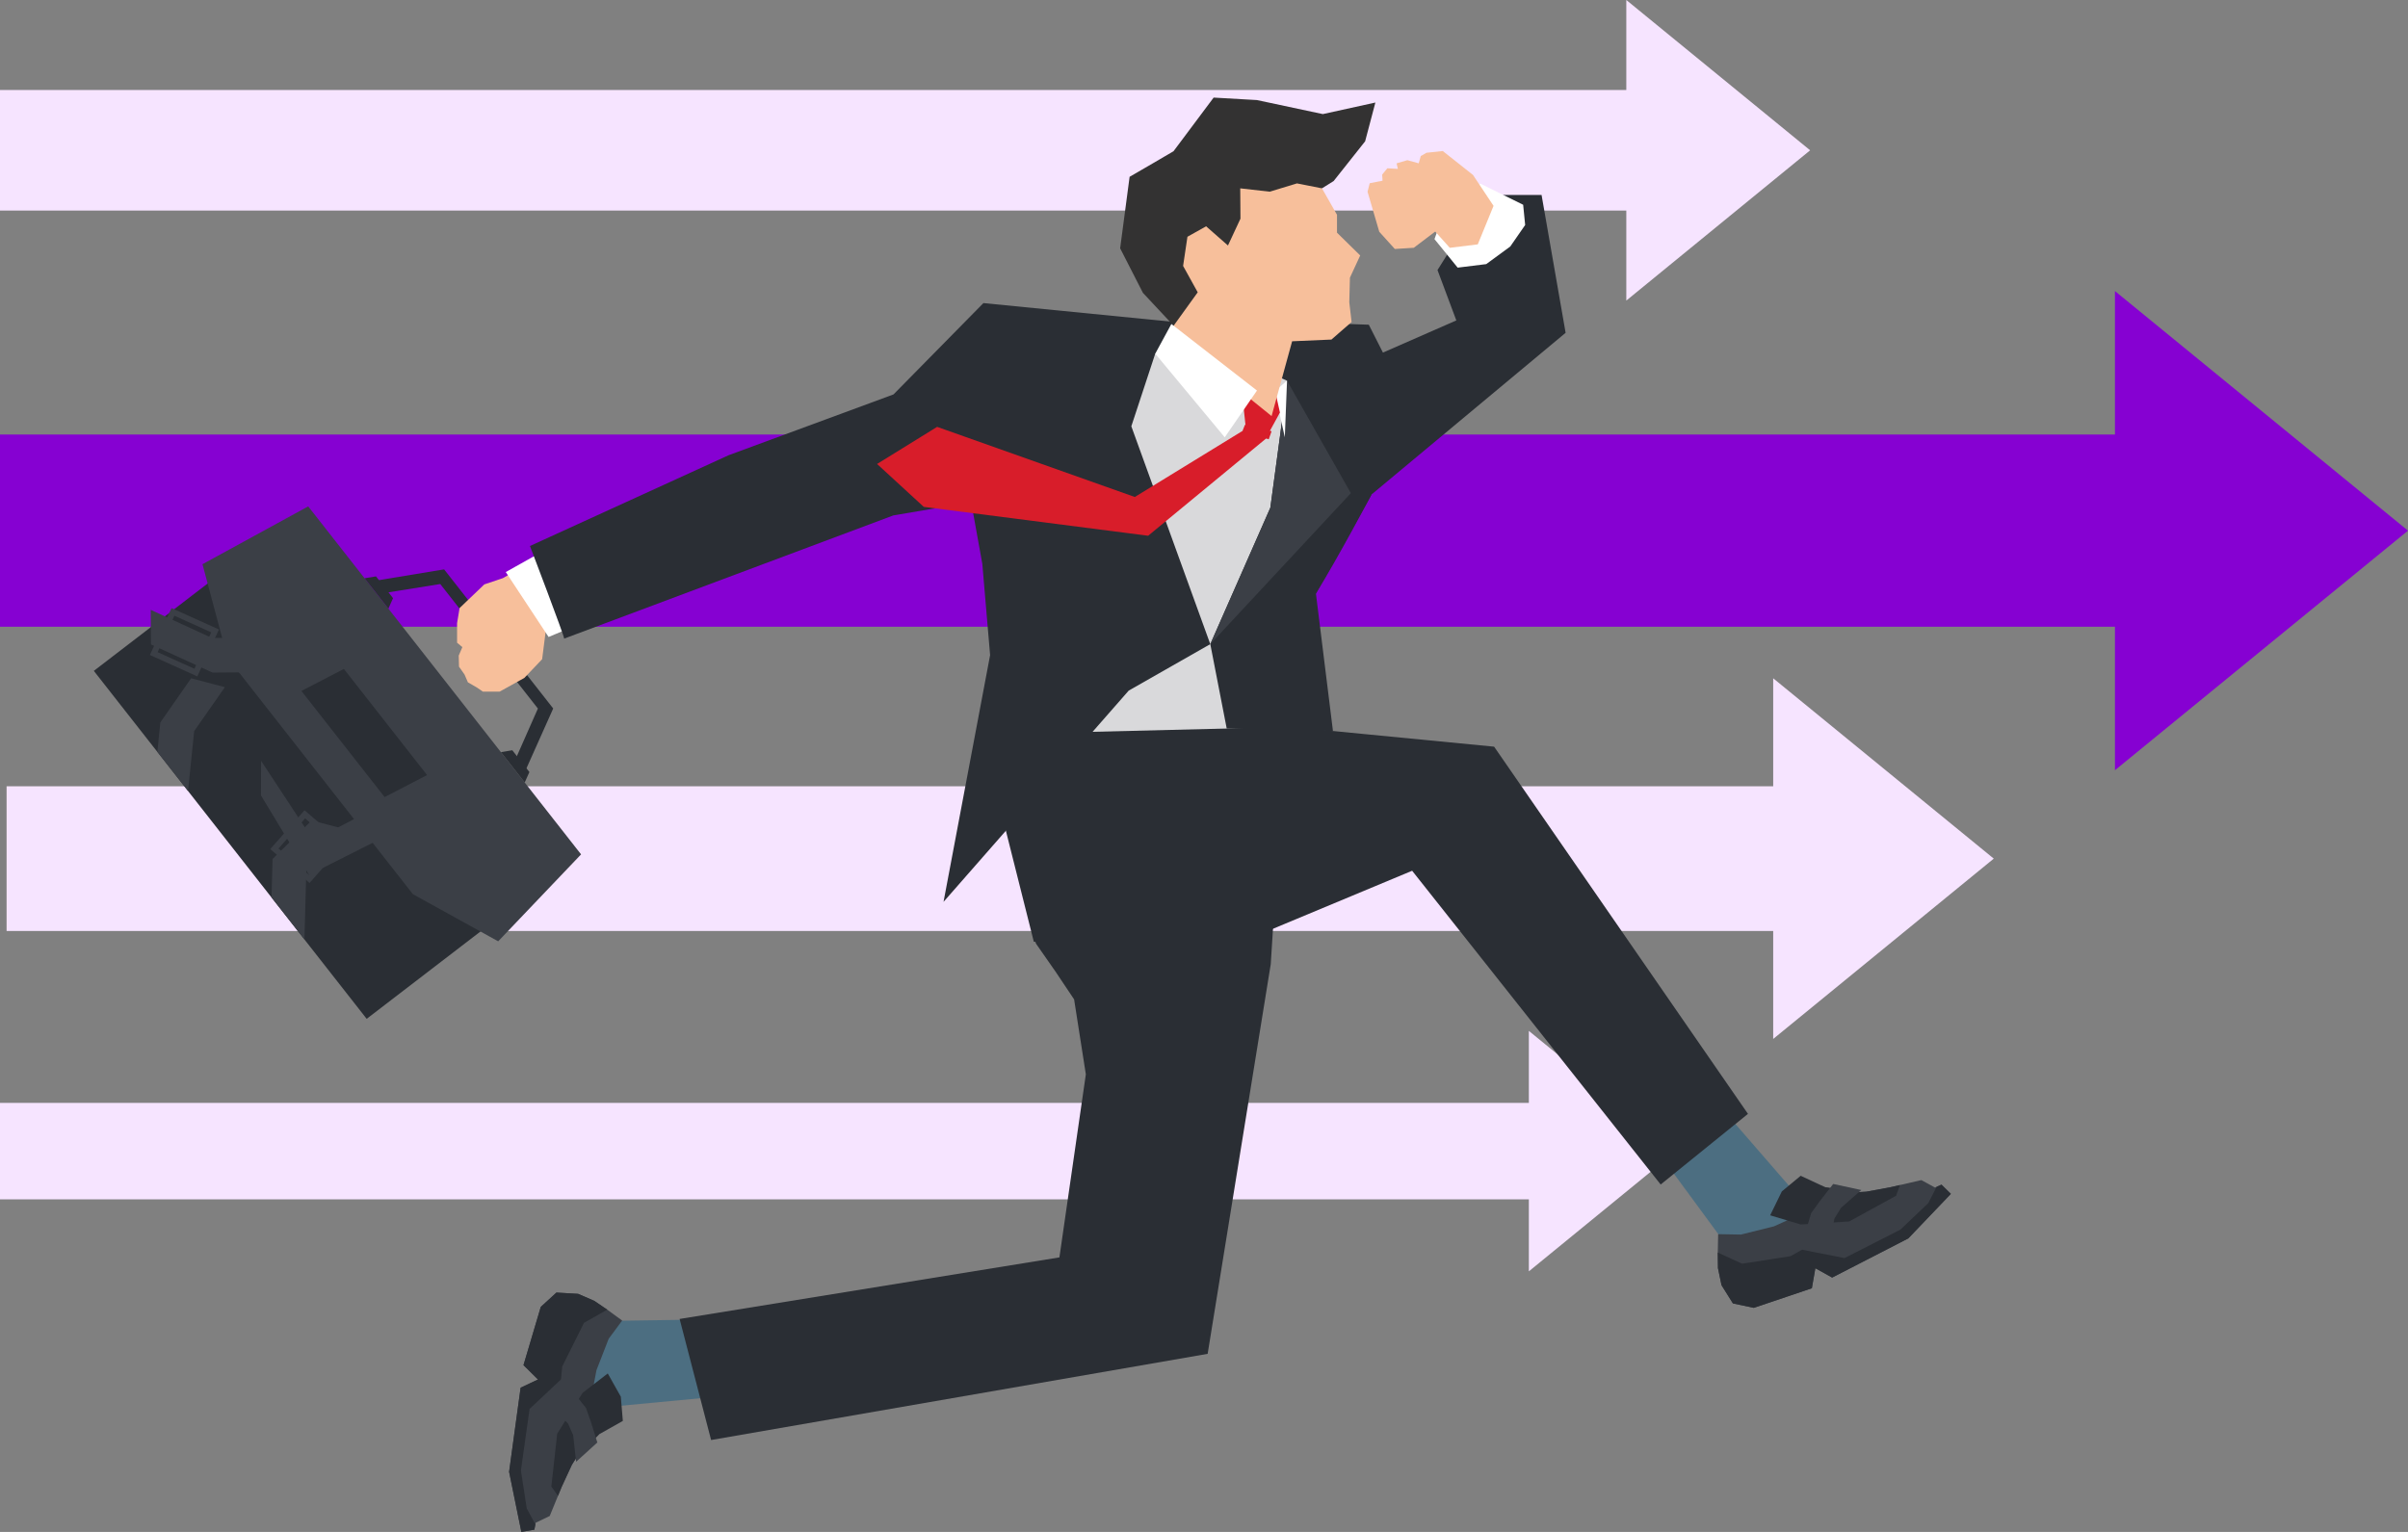
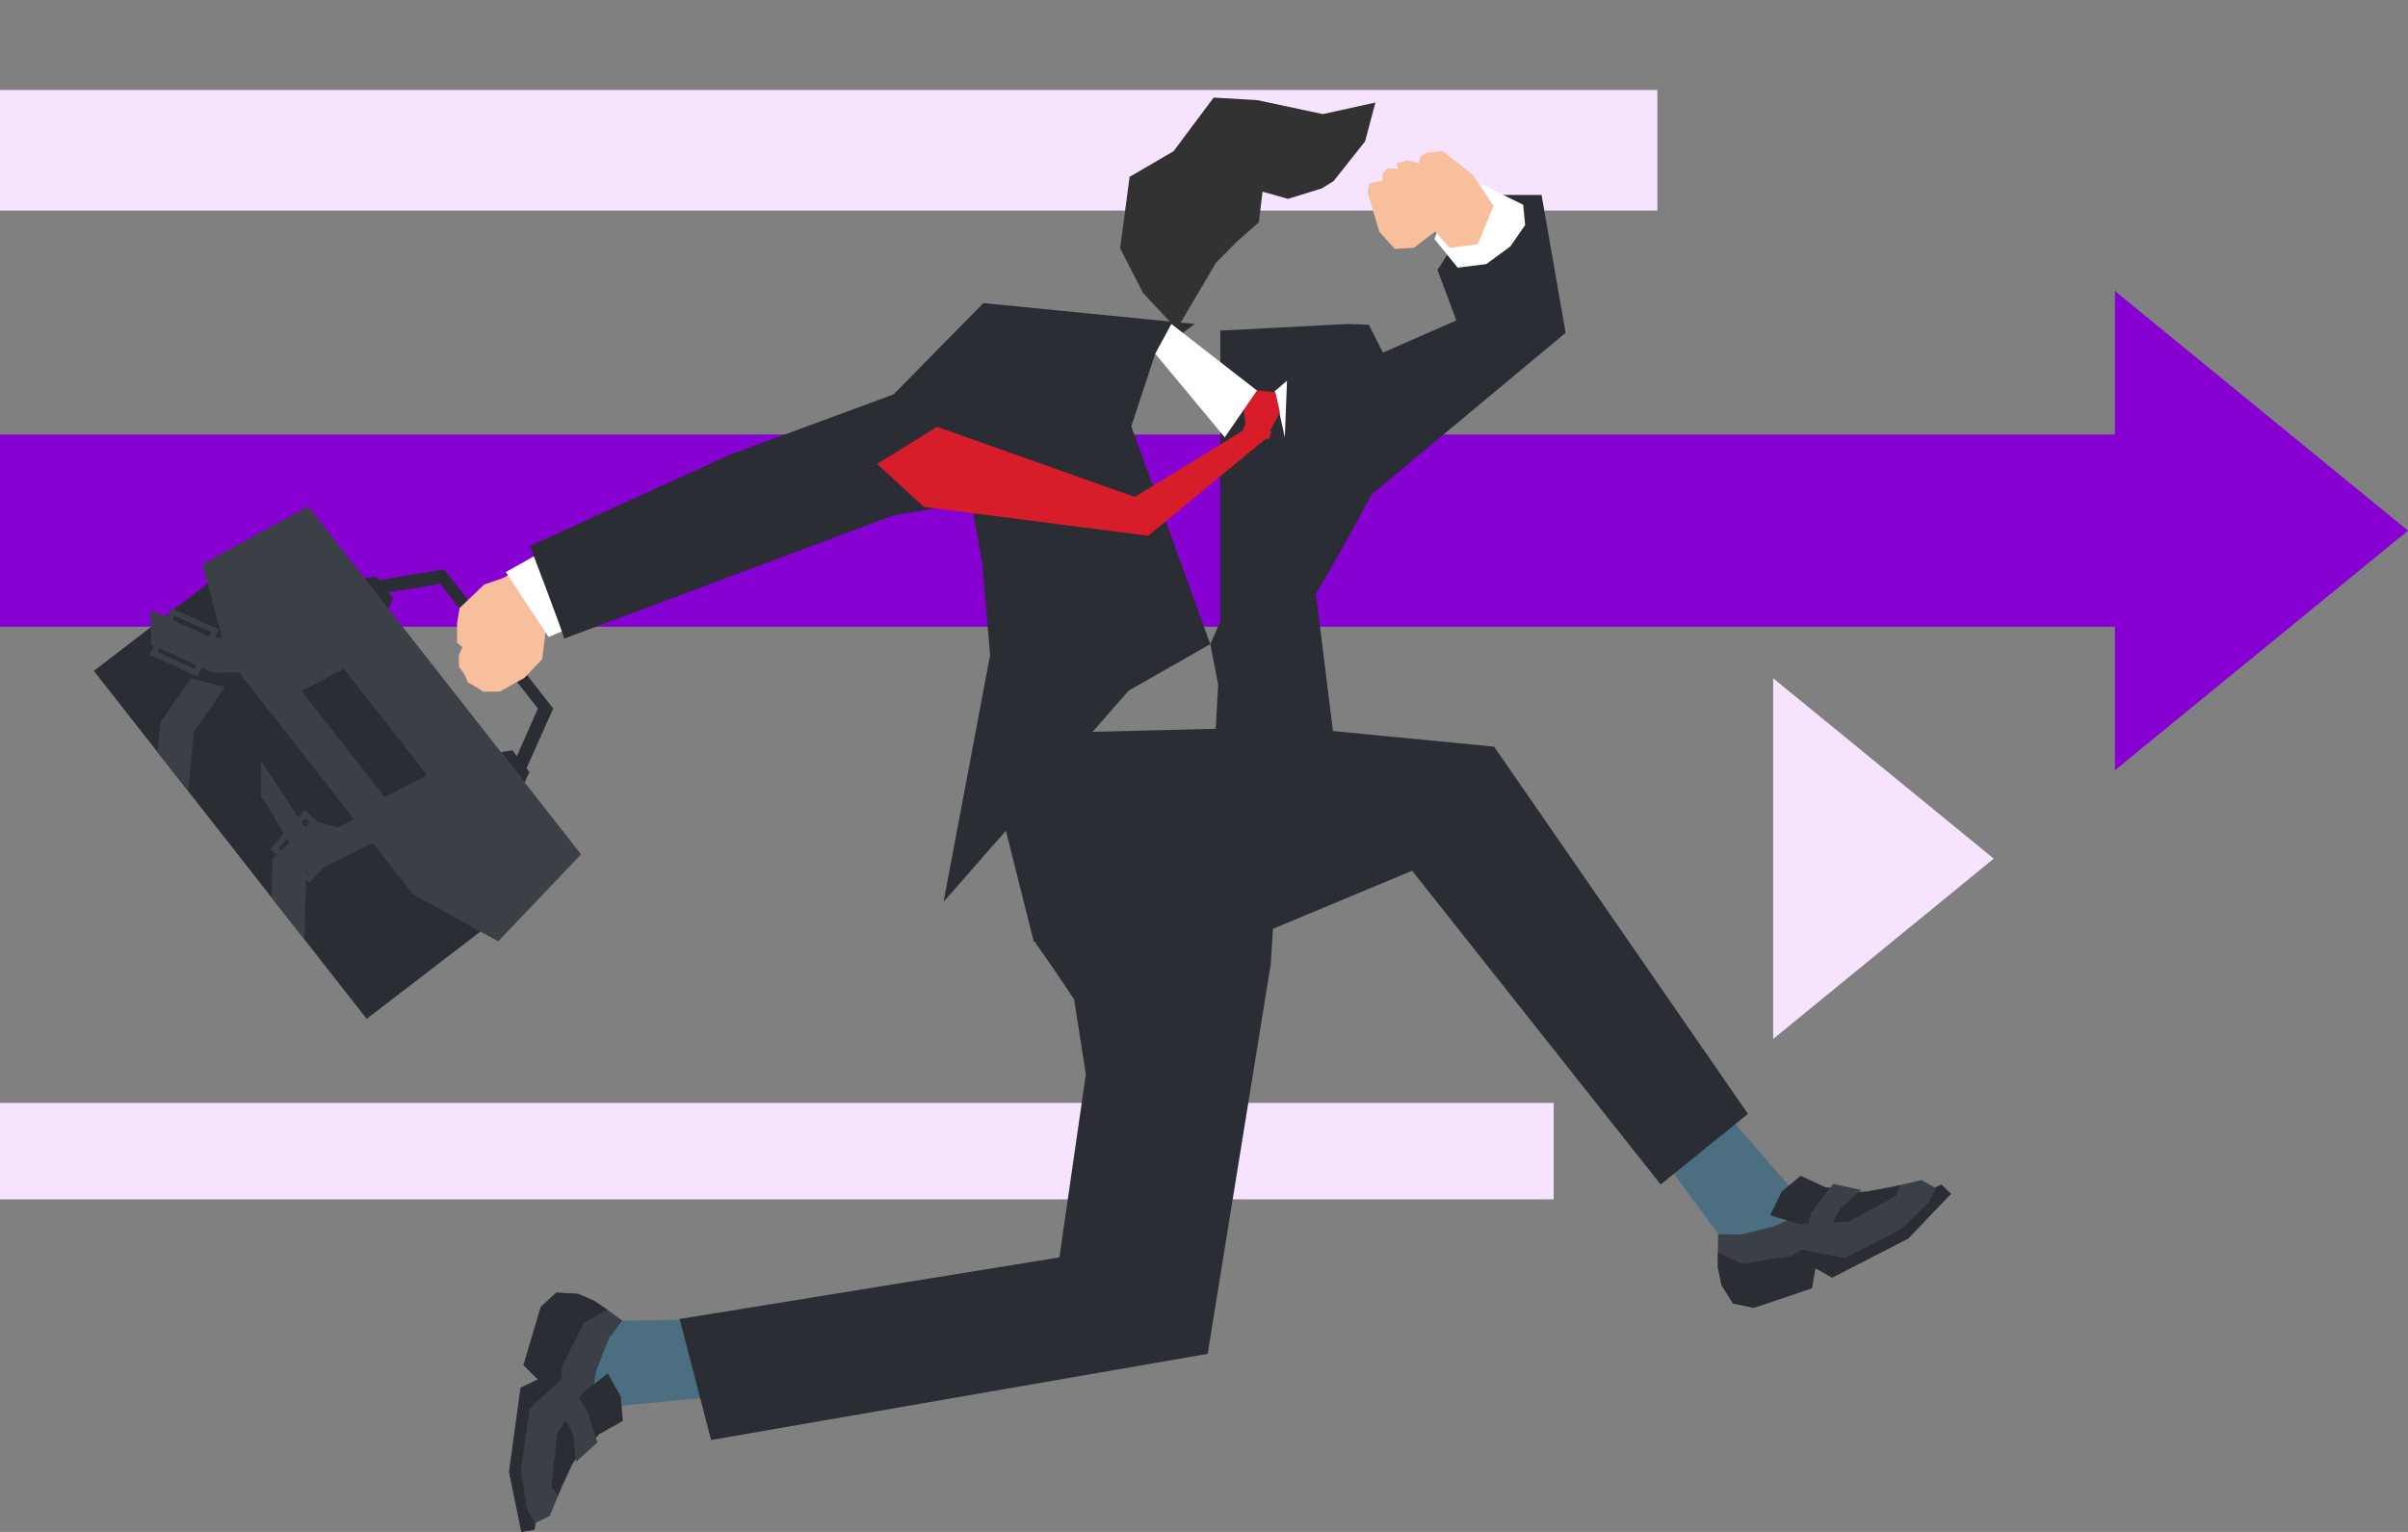
<svg xmlns="http://www.w3.org/2000/svg" width="220" height="140" viewBox="0 0 220 140" fill="none">
  <rect x="0" y="0" width="220" height="140" fill="#808080" stroke="none" />
  <g clip-path="url(#clip0_11_7)">
    <path d="M197.751 39.711H0V57.276H197.751V39.711Z" fill="#8601D2" />
    <path d="M193.226 70.389L220 48.496L193.226 26.6V70.389Z" fill="#8601D2" />
    <path d="M141.95 100.792H0V109.607H141.95V100.792Z" fill="#F6E4FF" />
-     <path d="M139.679 116.187L153.116 105.2L139.679 94.212V116.187Z" fill="#F6E4FF" />
-     <path d="M165.406 71.857H0.602V85.081H165.406V71.857Z" fill="#F6E4FF" />
    <path d="M162.002 94.949L182.155 78.469L162.002 61.987V94.949Z" fill="#F6E4FF" />
    <path d="M151.422 8.225H0V19.243H151.422V8.225Z" fill="#F6E4FF" />
-     <path d="M148.583 27.469L165.378 13.736L148.583 0V27.469Z" fill="#F6E4FF" />
+     <path d="M148.583 27.469L148.583 0V27.469Z" fill="#F6E4FF" />
    <path d="M125.305 45.191C125.305 45.191 122.326 50.839 120.227 54.239C117.99 57.86 122.457 72.258 122.457 72.258L110.88 70.025L111.49 59.066V30.212L123.148 29.609L125.057 29.674L126.348 32.223L133.053 29.283L131.333 24.68L132.609 22.649L137.34 17.816H140.841L143.038 30.415L125.305 45.191Z" fill="#2A2E34" />
    <path d="M139.159 18.713L135.26 16.788L131.943 19.381L131.057 21.853L133.175 24.459L135.784 24.137L137.981 22.527L139.342 20.562L139.159 18.713Z" fill="white" />
    <path d="M136.454 18.813L134.577 15.989L131.816 13.803L130.329 13.96L129.804 14.261L129.617 14.925L128.581 14.64L127.598 14.927L127.711 15.434L126.751 15.379L126.277 15.959L126.312 16.515L125.139 16.745L124.942 17.524L126.013 21.181L127.433 22.753L129.167 22.645L131.123 21.162L132.456 22.647L135.012 22.333L136.454 18.813Z" fill="#F7BF9B" />
-     <path d="M89.177 74.408L92.373 60.122L92.21 30.413L108.441 30.713L117.585 34.792L123.963 43.683L116.771 56.05L116.06 70.025L89.177 74.408Z" fill="#D9D9DB" />
    <path d="M64.763 120.582L55.229 120.721L52.951 128.827L65.714 127.62L64.763 120.582Z" fill="#4C6E81" />
    <path d="M47.632 140L46.512 134.507L47.565 126.82L49.154 126.071L47.827 124.76L49.406 119.436L50.836 118.127L52.816 118.243L54.29 118.882L55.464 119.678L55.478 119.687L56.842 120.684L55.611 122.347L54.492 125.226L54.252 126.501L53.879 128.49L54.731 131.081L52.689 133.164L52.248 133.868L51.321 135.871L50.979 136.702L50.224 138.544L48.943 139.163L48.913 139.316L48.822 139.794L47.632 140Z" fill="#3B3F46" />
    <path d="M50.979 136.702L50.373 135.855L50.906 131.028L53.227 127.292L54.252 126.502L55.527 125.519L56.719 127.641L56.904 129.856L54.731 131.081L52.689 133.164L52.248 133.868L51.321 135.871L50.979 136.702Z" fill="#2A2E34" />
    <path d="M47.632 140L46.512 134.507L47.565 126.82L49.154 126.071L47.827 124.76L49.406 119.436L50.836 118.127L52.816 118.243L54.29 118.882L55.464 119.678L55.478 119.687L53.354 120.894L51.368 124.878L51.253 126.063L48.383 128.76L47.591 134.389L48.125 137.854L48.913 139.316L48.822 139.794L47.632 140Z" fill="#2A2E34" />
    <path d="M54.574 131.828L53.988 129.949L53.537 128.669L52.431 127.29L51.056 129.218L51.904 130.108L52.365 131.156L52.635 133.589L54.574 131.828Z" fill="#3B3F46" />
    <path d="M92.826 78.443L94.645 86.23L96.428 88.785L98.133 91.332L99.205 98.182L96.79 114.911L62.092 120.538L64.968 131.602L110.334 123.726L116.099 88.111L117.353 68.194L94.933 77.319L92.826 78.443Z" fill="#2A2E34" />
    <path d="M152.327 106.443L157.934 114.072L165.942 111.244L157.591 101.617L152.327 106.443Z" fill="#4C6E81" />
    <path d="M178.235 109.106L174.344 113.178L167.388 116.757L165.855 115.902L165.535 117.732L160.23 119.522L158.324 119.119L157.281 117.453L156.957 115.892L156.939 114.485V114.467L156.975 112.789L159.058 112.826L162.081 112.073L163.271 111.531L165.128 110.686L166.779 108.506L169.675 108.956L170.513 108.907L172.699 108.502L173.583 108.3L175.538 107.848L176.787 108.528L176.932 108.463L177.379 108.262L178.235 109.106Z" fill="#3B3F46" />
    <path d="M173.583 108.3L173.232 109.279L168.94 111.629L164.514 111.904L163.271 111.531L161.726 111.067L162.792 108.88L164.514 107.453L166.779 108.506L169.674 108.956L170.513 108.907L172.699 108.502L173.583 108.3Z" fill="#2A2E34" />
    <path d="M178.235 109.106L174.344 113.178L167.388 116.757L165.855 115.902L165.535 117.732L160.23 119.522L158.324 119.119L157.281 117.453L156.957 115.892L156.939 114.485V114.467L159.158 115.489L163.593 114.799L164.638 114.21L168.521 114.976L173.625 112.374L176.177 109.945L176.932 108.463L177.379 108.263L178.235 109.106Z" fill="#2A2E34" />
    <path d="M167.486 108.202L166.272 109.758L165.474 110.861L164.973 112.551H167.359L167.603 111.35L168.205 110.375L170.056 108.756L167.486 108.202Z" fill="#3B3F46" />
    <path d="M94.45 86.061L108.522 88.125L129.016 79.577L151.723 108.251L159.698 101.796L136.505 68.237L117.925 66.433L89.689 67.13L94.45 86.061Z" fill="#2A2E34" />
    <path d="M25.269 48.494L8.572 61.31L33.5 93.11L50.197 80.293L25.269 48.494Z" fill="#2A2E34" />
    <path d="M17.18 72.29L14.376 68.711L14.65 66.02L17.462 61.987L20.547 62.799L17.74 66.816L17.18 72.29Z" fill="#3B3F46" />
    <path d="M27.814 85.855L24.809 82.02L24.901 78.502L28.48 74.978L31.566 75.792L27.991 79.298L27.814 85.855Z" fill="#3B3F46" />
    <path d="M27.824 74.047L24.694 77.596L28.281 80.694L31.411 77.144L27.824 74.047ZM28.231 79.955L25.445 77.549L27.876 74.792L30.662 77.197L28.231 79.955Z" fill="#3B3F46" />
    <path d="M23.844 72.693L23.854 69.532L28.631 76.796L39.318 71.213L39.306 74.373L28.231 79.955L23.844 72.693Z" fill="#3B3F46" />
    <path d="M13.794 58.894L13.77 55.733L19.369 58.306L24.422 58.269L28.994 58.235L29.018 61.394L24.465 61.429L19.415 61.466L13.794 58.894Z" fill="#3B3F46" />
    <path d="M20.003 57.528L15.671 55.572L13.695 59.858L18.026 61.814L20.003 57.528ZM14.398 59.599L15.933 56.27L19.298 57.789L17.762 61.118L14.398 59.599Z" fill="#3B3F46" />
    <path d="M53.088 78.08L49.094 72.986L32.154 51.374L28.158 46.278L18.499 51.562L20.779 60.104L37.721 81.716L45.515 86.026L53.088 78.08Z" fill="#3B3F46" />
    <path d="M47.938 71.511L45.765 68.738L46.806 68.565L48.367 70.556L47.938 71.511Z" fill="#2A2E34" />
    <path d="M35.483 55.621L33.308 52.848L34.351 52.675L35.91 54.666L35.483 55.621Z" fill="#2A2E34" />
    <path d="M40.222 53.373L49.144 64.754L46.939 69.745L47.811 70.857L50.542 64.748L40.575 52.034L33.918 53.133L34.79 54.245L40.222 53.373Z" fill="#2A2E34" />
    <path d="M35.141 72.844L27.538 63.145L31.417 61.134L39.02 70.833L35.141 72.844Z" fill="#2A2E34" />
    <path d="M47.144 52.15L45.938 52.838L44.248 53.408L41.988 55.57L41.759 56.952V57.755V58.736L42.242 59.139L41.91 59.917L41.936 60.924L42.444 61.651L42.748 62.356L43.612 62.858L44.121 63.209H45.644L47.906 61.954L49.531 60.244L49.841 57.807L51.031 56.173L47.144 52.15Z" fill="#F7BF9B" />
    <path d="M49.742 50.297L46.208 52.28L50.121 58.212L53.474 56.804L49.742 50.297Z" fill="white" />
    <path d="M86.204 82.419L103.12 63.115L110.574 58.866L103.36 38.958L105.545 32.323L109.152 29.609L89.848 27.698L81.632 36.046L66.568 41.602L48.419 49.898C48.419 49.898 51.575 58.168 51.543 58.363L81.618 47.103L88.73 45.896L89.747 51.527L90.458 59.872L86.204 82.419Z" fill="#2A2E34" />
    <path d="M121.782 66.808L112.075 66.578L110.576 58.866L116.062 46.395L116.969 39.664L117.706 33.884L118.092 30.863L125.274 45.252C124.962 45.845 120.225 54.241 120.225 54.241L121.782 66.808Z" fill="#2A2E34" />
-     <path d="M123.417 45.069L110.574 58.866L116.062 46.395L116.969 39.662L117.585 34.792L123.417 45.069Z" fill="#3B3F46" />
    <path d="M116.455 35.757L117.383 39.965L117.585 34.792L116.455 35.757Z" fill="white" />
    <path d="M114.32 35.615L116.53 35.867L116.938 37.702L115.947 39.511L113.813 39.059L113.635 37.4L114.32 35.615Z" fill="#D81D2A" />
    <path d="M113.635 39.31L103.678 45.419L85.618 39.01L80.132 42.402L84.398 46.323L104.897 48.962L115.869 39.913L113.635 39.31Z" fill="#D81D2A" />
    <path d="M113.744 38.817L113.516 39.383L115.915 40.149L116.175 39.408L113.744 38.817Z" fill="#D81D2A" />
    <path d="M107.521 30.082L104.421 26.765L102.339 22.693L103.203 16.158L105.285 14.951L107.215 13.821L110.88 8.919L114.84 9.145L120.856 10.427L125.657 9.371L124.721 12.915L121.846 16.543L120.779 17.213L117.675 18.174L115.349 17.518L115.009 20.322L113.027 22.058L111.102 24L107.521 30.082Z" fill="#333232" />
-     <path d="M106.759 30.413L109.426 26.714L108.091 24.302L108.487 21.637L110.193 20.682L112.189 22.435L113.331 19.984L113.311 17.213L116.004 17.518L118.493 16.761L120.779 17.213L122.151 19.627V21.264L124.271 23.347L123.333 25.375L123.274 27.622L123.484 29.43L121.641 31.032L118.052 31.189L116.175 38.025L106.759 30.413Z" fill="#F7BF9B" />
    <path d="M107.019 29.609L105.545 32.323L111.895 39.965L114.84 35.692L107.019 29.609Z" fill="white" />
  </g>
  <defs>
    <clipPath id="clip0_11_7">
      <rect width="220" height="140" fill="white" />
    </clipPath>
  </defs>
</svg>